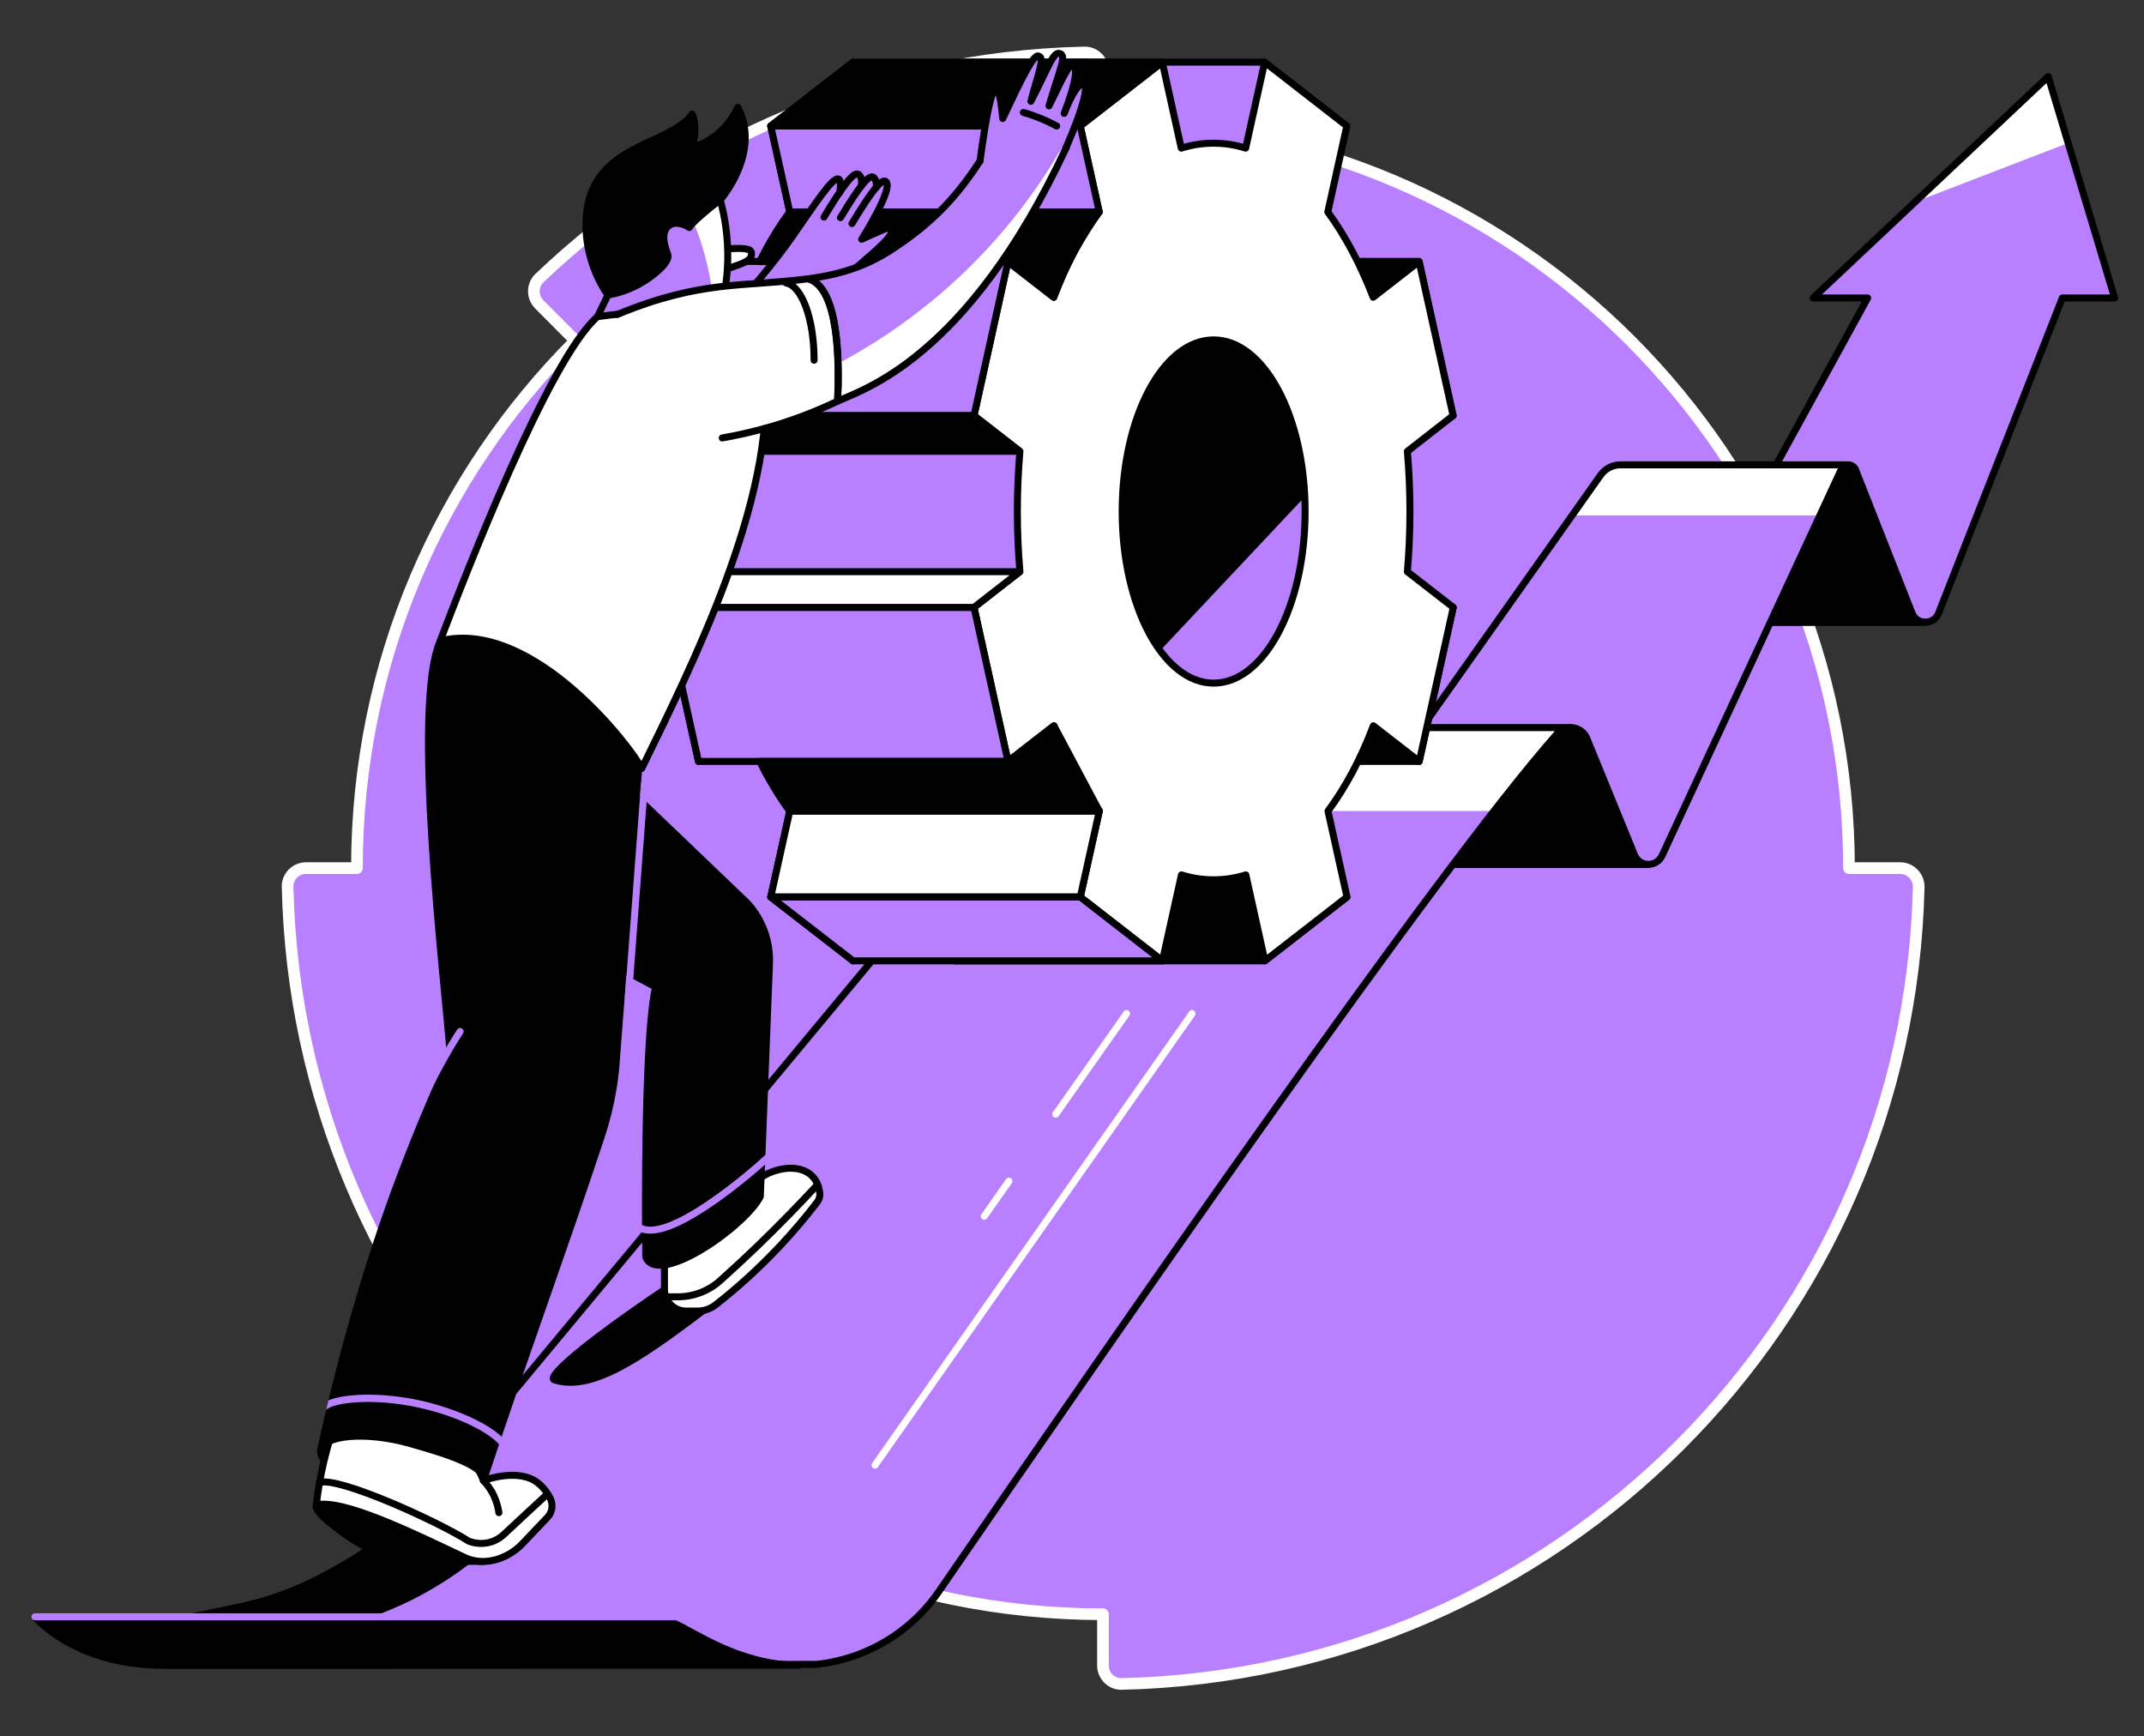
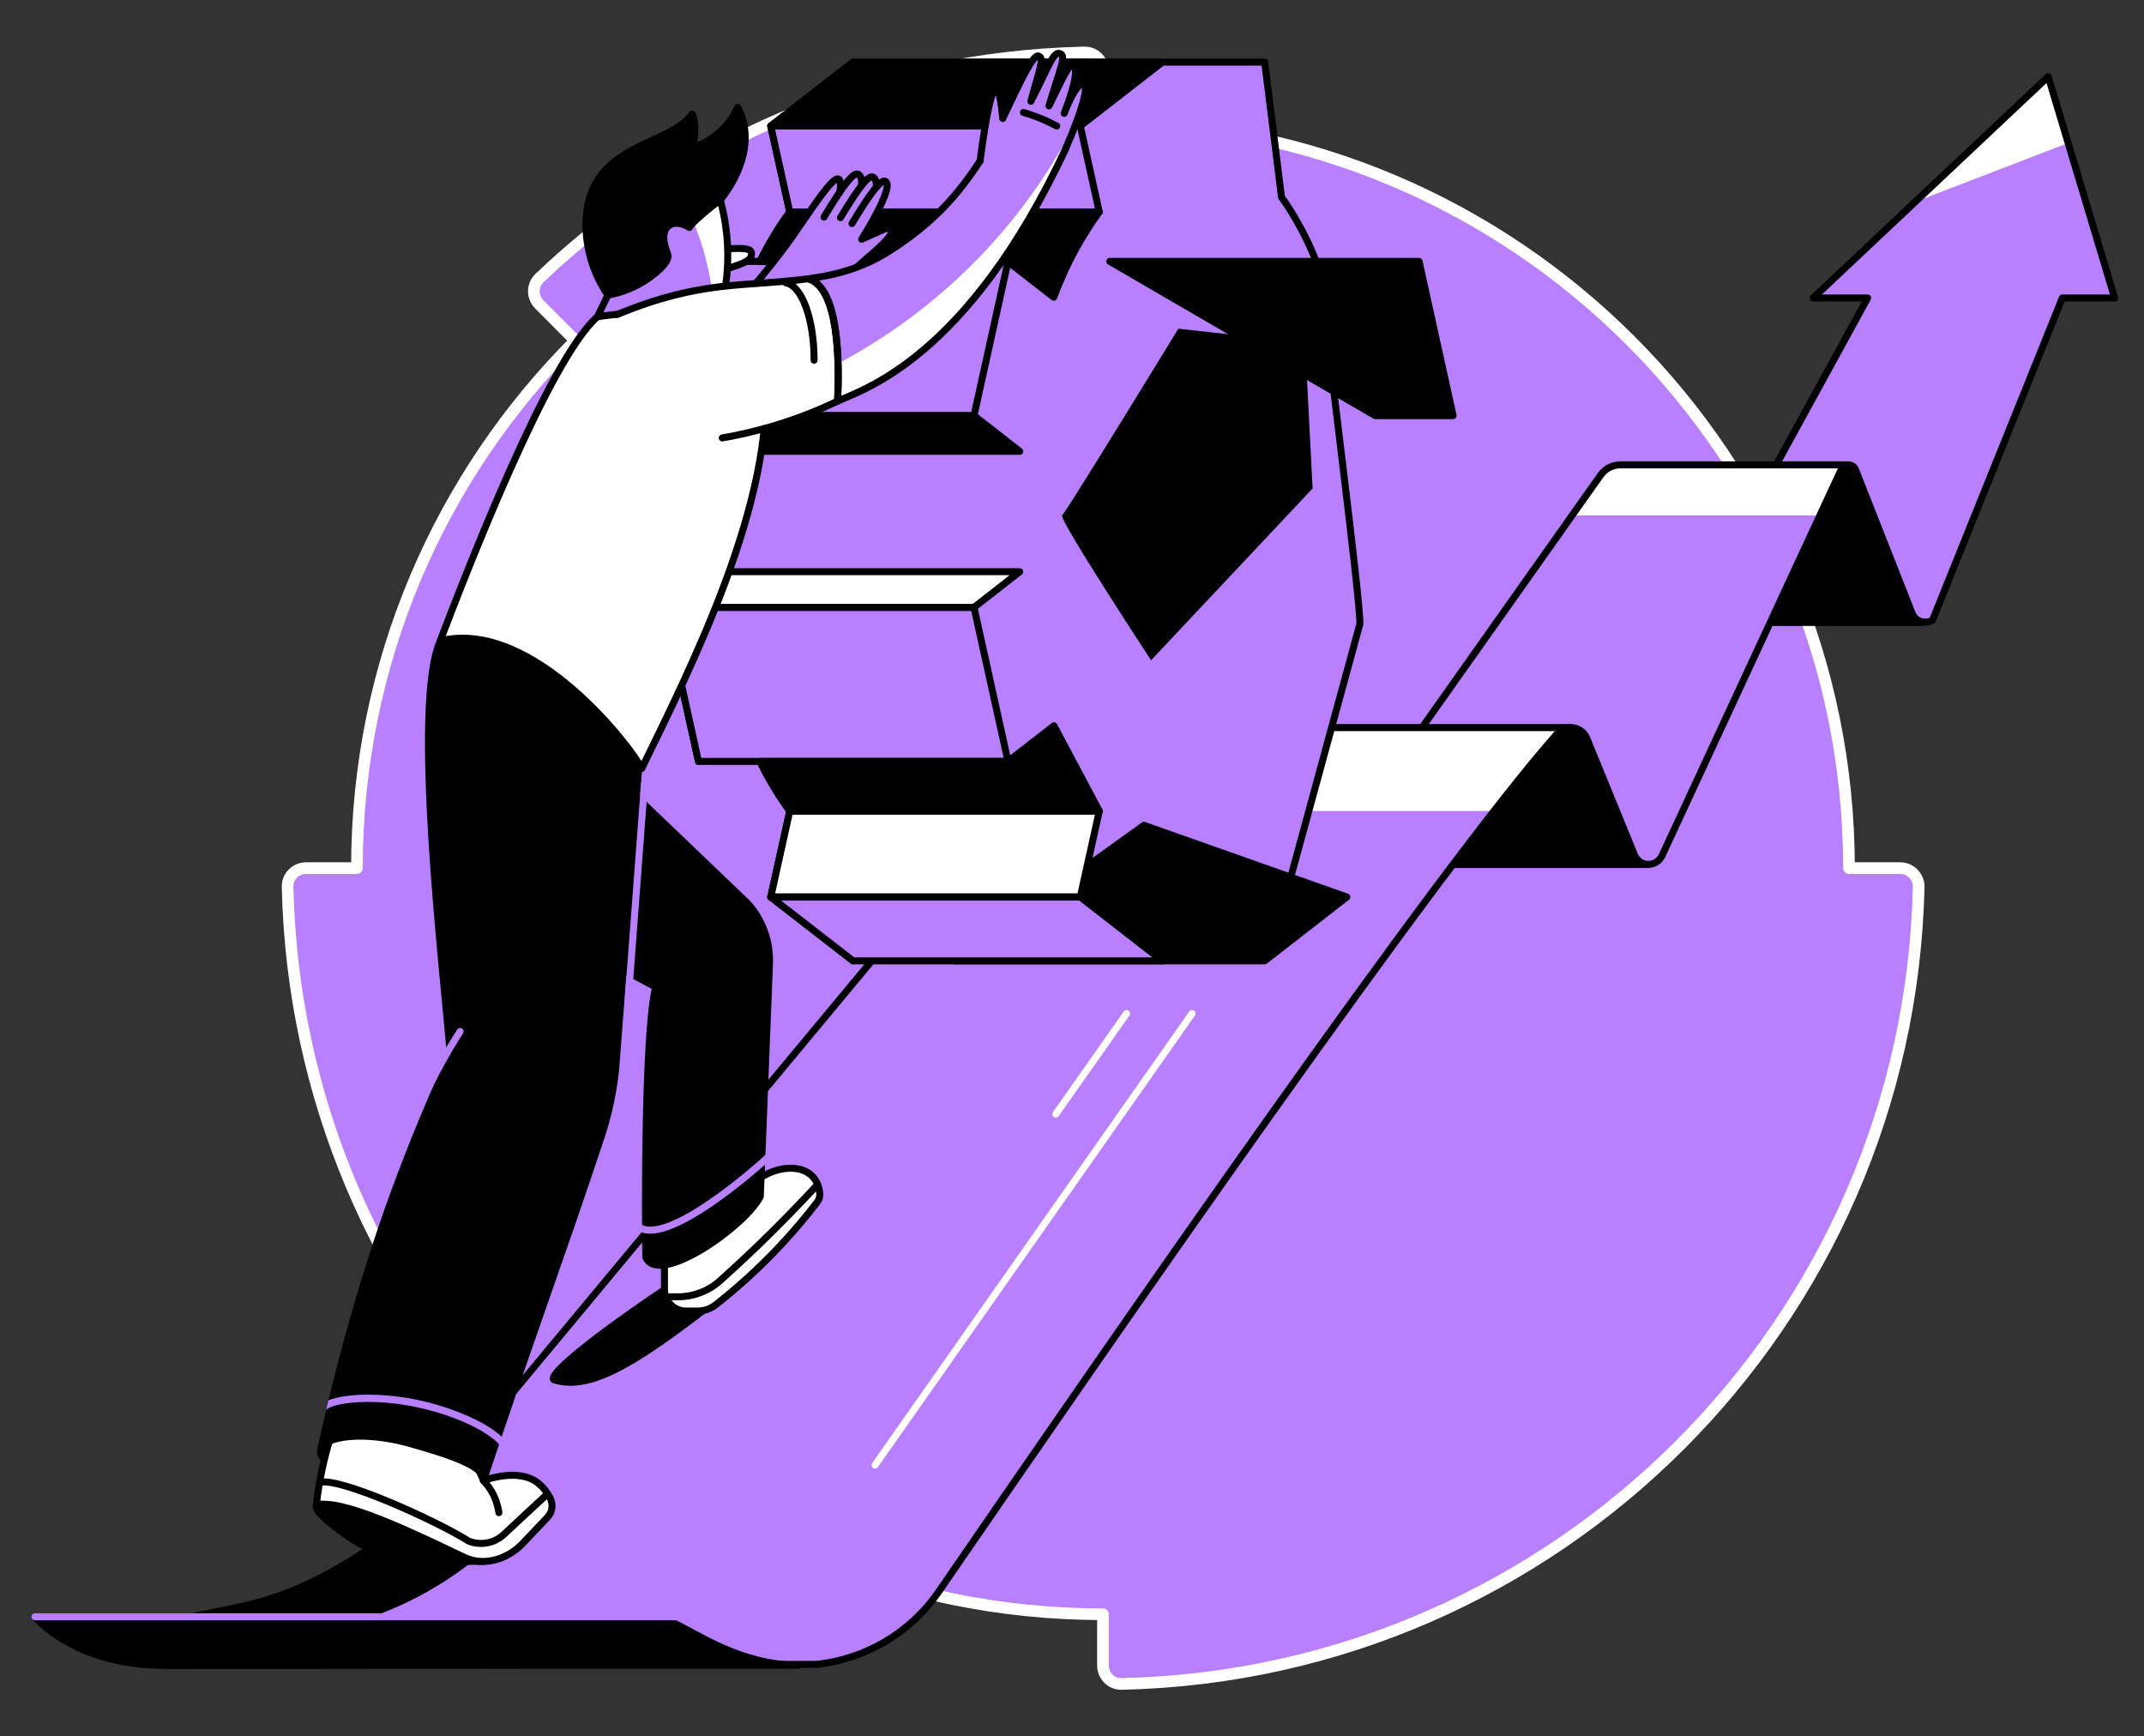
<svg xmlns="http://www.w3.org/2000/svg" width="368" height="298" viewBox="0 0 368 298" fill="none">
  <rect x="0" y="0" width="368" height="298" fill="#333333" stroke="none" />
  <path d="M98.788 239.543C121.961 262.716 153.958 277.035 189.315 277.035V285.827C189.315 287.585 190.759 289.061 192.549 288.998C267.313 287.302 327.633 226.983 329.328 152.219C329.36 150.46 327.915 148.984 326.157 148.984H317.365C317.365 78.271 260.028 20.934 189.315 20.934V12.173C189.315 10.384 187.87 8.939 186.08 9.002C149.876 9.818 117.031 24.419 92.602 47.718C91.314 48.943 91.314 50.984 92.57 52.24L98.756 58.457C75.583 81.631 61.264 113.628 61.264 148.984H52.535C50.777 148.984 49.301 150.429 49.364 152.219C50.18 188.454 64.781 221.299 88.08 245.697C89.305 246.985 91.346 246.985 92.602 245.729L98.788 239.543Z" fill="#B880FF" stroke="white" stroke-width="2" stroke-miterlimit="10" stroke-linecap="round" stroke-linejoin="round" />
  <path d="M362.958 51.141L351.56 13.147L311.21 51.141H320.568L290.078 106.782C303.486 106.782 316.894 106.782 330.302 106.782C330.553 106.782 331.087 106.782 331.683 106.468C332.531 105.966 332.782 105.149 332.845 104.961L353.978 51.141H362.958V51.141Z" fill="#B880FF" />
  <path d="M328.701 34.656L354.983 24.545L351.56 13.178L328.701 34.656Z" fill="white" />
  <path d="M330.302 106.782C329.423 106.719 328.575 106.217 328.198 105.244L318.495 80.626C318.056 79.527 316.517 79.496 316.015 80.563L303.832 106.814C312.655 106.782 321.478 106.782 330.302 106.782Z" fill="black" stroke="black" stroke-width="1.2" stroke-miterlimit="10" stroke-linecap="round" stroke-linejoin="round" />
-   <path d="M362.958 51.141L351.56 13.147L311.21 51.141H320.568L290.078 106.782C303.486 106.782 316.894 106.782 330.302 106.782C330.553 106.782 331.087 106.782 331.683 106.468C332.531 105.966 332.782 105.149 332.845 104.961L353.978 51.141H362.958V51.141Z" stroke="black" stroke-width="1.2" stroke-miterlimit="10" stroke-linecap="round" stroke-linejoin="round" />
+   <path d="M362.958 51.141L351.56 13.147L311.21 51.141H320.568L290.078 106.782C303.486 106.782 316.894 106.782 330.302 106.782C330.553 106.782 331.087 106.782 331.683 106.468L353.978 51.141H362.958V51.141Z" stroke="black" stroke-width="1.2" stroke-miterlimit="10" stroke-linecap="round" stroke-linejoin="round" />
  <path d="M284.08 148.074C284.834 147.697 285.179 147.069 285.274 146.849L316.046 80.532C316.234 80.124 316.58 79.872 316.988 79.778H278.114C276.764 79.778 275.54 80.438 274.755 81.505L227.466 148.356H282.856C283.107 148.356 283.547 148.325 284.08 148.074Z" fill="#B880FF" />
  <path d="M274.755 81.537L269.888 88.445H312.404L316.046 80.563C316.234 80.155 316.58 79.904 316.988 79.809H278.115C276.764 79.778 275.508 80.438 274.755 81.537Z" fill="white" />
  <path d="M284.08 148.074C284.834 147.697 285.179 147.069 285.274 146.849L316.046 80.532C316.234 80.124 316.58 79.872 316.988 79.778H278.114C276.764 79.778 275.54 80.438 274.755 81.505L227.466 148.356H282.856C283.107 148.356 283.547 148.325 284.08 148.074Z" stroke="black" stroke-width="1.2" stroke-miterlimit="10" stroke-linecap="round" stroke-linejoin="round" />
  <path d="M282.856 148.356C281.914 148.325 281.004 147.791 280.564 146.755L272.368 126.722C271.521 124.681 268.82 124.21 267.344 125.874C262.791 131.023 256.637 138.811 249.446 148.356H282.856V148.356Z" fill="black" stroke="black" stroke-width="1.2" stroke-miterlimit="10" stroke-linecap="round" stroke-linejoin="round" />
  <path d="M161.18 273.078C191.858 228.427 246.557 149.33 267.313 125.874C267.878 125.246 268.6 124.932 269.323 124.869H182.909L74.044 255.808C65.504 266.076 53.76 273.141 40.666 275.873L27.635 278.573L28.169 285.795L140.205 285.638C148.432 284.728 156.187 280.363 161.18 273.078Z" fill="#B880FF" />
  <path d="M171.008 139.187H256.448C260.656 133.787 264.361 129.265 267.344 125.874C267.909 125.246 268.632 124.932 269.354 124.869H182.909L171.008 139.187Z" fill="white" />
  <path d="M137.065 285.795H28.137C14.698 285.795 7.727 279.484 6.031 277.537C42.361 277.537 79.414 278.605 115.744 278.605C119.009 279.986 126.922 285.795 137.065 285.795Z" fill="black" stroke="black" stroke-width="1.2" stroke-miterlimit="10" stroke-linecap="round" stroke-linejoin="round" />
  <path d="M161.18 273.078C191.858 228.427 246.557 149.33 267.313 125.874C267.878 125.246 268.6 124.932 269.323 124.869H182.909L74.044 255.808C65.504 266.076 53.76 273.141 40.666 275.873L27.635 278.573L28.169 285.795L140.205 285.638C148.432 284.728 156.187 280.363 161.18 273.078Z" stroke="black" stroke-width="1.2" stroke-miterlimit="10" stroke-linecap="round" stroke-linejoin="round" />
  <path d="M226.964 49.32C226.964 45.803 222.944 37.89 219.961 33.84L217.073 10.666H163.943L160.678 25.424C158.888 24.859 157.035 24.577 155.151 24.577C153.267 24.577 151.446 24.859 149.625 25.424L146.422 10.666L132.292 21.625L135.558 36.383C132.543 40.434 129.905 45.364 127.77 51.016L119.889 44.892L114.048 71.332L121.93 77.455C121.647 80.814 121.49 84.269 121.49 87.785C121.49 91.302 121.647 94.756 121.93 98.116L114.048 104.239L119.889 130.678L127.77 124.555C129.937 130.176 132.574 135.137 135.558 139.188L132.292 153.946L146.422 164.904L149.688 150.146C151.477 150.711 153.33 150.994 155.214 150.994C157.098 150.994 158.919 150.711 160.741 150.146L164.006 164.904L178.105 153.946L219.993 156.238L233.401 107.128C233.683 103.768 226.964 52.837 226.964 49.32Z" fill="#B880FF" stroke="black" stroke-width="1.2" stroke-miterlimit="10" stroke-linecap="round" stroke-linejoin="round" />
  <path d="M225.299 83.829L197.573 113.314C197.573 113.314 181.622 89.01 182.312 88.445C183.003 87.88 202.251 56.416 202.251 56.416L224.012 58.803L225.299 83.829Z" fill="black" />
-   <path d="M243.574 130.678H204.544L229.256 104.239H249.415L243.574 130.678Z" fill="black" stroke="black" stroke-width="1.2" stroke-miterlimit="10" stroke-linecap="round" stroke-linejoin="round" />
  <path d="M243.574 44.861H190.477L236.038 71.332H249.415L243.574 44.861Z" fill="black" stroke="black" stroke-width="1.2" stroke-miterlimit="10" stroke-linecap="round" stroke-linejoin="round" />
  <path d="M217.073 164.904H163.943L196.348 141.637L231.171 153.946L217.073 164.904Z" fill="black" stroke="black" stroke-width="1.2" stroke-miterlimit="10" stroke-linecap="round" stroke-linejoin="round" />
-   <path d="M242.005 87.785C242.005 84.269 241.848 80.814 241.565 77.455L249.415 71.332L243.575 44.892L235.693 51.016C233.526 45.395 230.889 40.434 227.906 36.383L231.171 21.625L217.073 10.666L213.807 25.424C212.017 24.859 210.165 24.577 208.281 24.577C206.397 24.577 204.575 24.859 202.754 25.424L199.489 10.666L185.39 21.625L188.656 36.383C185.641 40.434 183.003 45.364 180.868 51.016L172.987 44.892L167.178 71.332L175.059 77.455C174.777 80.814 174.62 84.269 174.62 87.785C174.62 91.302 174.777 94.756 175.059 98.116L167.178 104.239L173.018 130.678L180.9 124.555C183.066 130.176 185.704 135.137 188.687 139.188L185.421 153.946L199.52 164.904L202.786 150.146C204.575 150.711 206.428 150.994 208.312 150.994C210.196 150.994 212.017 150.711 213.839 150.146L217.104 164.904L231.203 153.946L227.937 139.188C230.952 135.137 233.589 130.207 235.725 124.555L243.606 130.678L249.446 104.239L241.565 98.116C241.848 94.756 242.005 91.302 242.005 87.785ZM208.312 117.239C199.646 117.239 192.612 104.051 192.612 87.785C192.612 71.52 199.646 58.332 208.312 58.332C216.979 58.332 224.012 71.52 224.012 87.785C224.012 104.051 216.979 117.239 208.312 117.239Z" fill="white" stroke="black" stroke-width="1.2" stroke-miterlimit="10" stroke-linecap="round" stroke-linejoin="round" />
  <path d="M119.889 44.861H173.018L167.178 71.332H114.048L119.889 44.861Z" fill="#B880FF" stroke="black" stroke-width="1.2" stroke-miterlimit="10" stroke-linecap="round" stroke-linejoin="round" />
  <path d="M132.292 21.625H185.421L188.687 36.383H135.558L132.292 21.625Z" fill="#B880FF" stroke="black" stroke-width="1.2" stroke-miterlimit="10" stroke-linecap="round" stroke-linejoin="round" />
  <path d="M146.422 10.666H199.52L185.421 21.625H132.292L146.422 10.666Z" fill="black" stroke="black" stroke-width="1.2" stroke-miterlimit="10" stroke-linecap="round" stroke-linejoin="round" />
  <path d="M121.93 77.455H175.028L167.178 71.332H114.048L121.93 77.455Z" fill="black" stroke="black" stroke-width="1.2" stroke-miterlimit="10" stroke-linecap="round" stroke-linejoin="round" />
  <path d="M114.048 104.239H167.178L173.018 130.678H119.889L114.048 104.239Z" fill="#B880FF" stroke="black" stroke-width="1.2" stroke-miterlimit="10" stroke-linecap="round" stroke-linejoin="round" />
  <path d="M121.93 98.116H175.028L167.178 104.239H114.048L121.93 98.116Z" fill="white" stroke="black" stroke-width="1.2" stroke-miterlimit="10" stroke-linecap="round" stroke-linejoin="round" />
  <path d="M132.292 153.946H185.421L188.687 139.188H135.558L132.292 153.946Z" fill="white" stroke="black" stroke-width="1.2" stroke-miterlimit="10" stroke-linecap="round" stroke-linejoin="round" />
  <path d="M146.422 164.904H199.52L185.421 153.946H132.292L146.422 164.904Z" fill="#B880FF" stroke="black" stroke-width="1.2" stroke-miterlimit="10" stroke-linecap="round" stroke-linejoin="round" />
  <path d="M135.557 36.383C134.772 37.451 133.987 38.581 133.202 39.869C132.103 41.627 131.193 43.323 130.408 44.893C144.601 44.893 158.794 44.893 172.986 44.893L180.868 51.016C181.81 48.504 183.035 45.646 184.699 42.632C186.018 40.277 187.368 38.173 188.655 36.383C170.977 36.383 153.267 36.383 135.557 36.383Z" fill="black" stroke="black" stroke-width="1.2" stroke-miterlimit="10" stroke-linecap="round" stroke-linejoin="round" />
  <path d="M135.558 139.188H188.687L180.9 124.555L173.018 130.678H130.439C131.099 132.06 131.884 133.536 132.826 135.043C133.736 136.581 134.647 137.963 135.558 139.188Z" fill="black" stroke="black" stroke-width="1.2" stroke-miterlimit="10" stroke-linecap="round" stroke-linejoin="round" />
  <path d="M204.607 173.948L150.19 251.443" stroke="white" stroke-width="1.2" stroke-miterlimit="10" stroke-linecap="round" stroke-linejoin="round" />
-   <path d="M173.175 202.71L168.936 208.739" stroke="white" stroke-width="1.2" stroke-miterlimit="10" stroke-linecap="round" stroke-linejoin="round" />
  <path d="M193.365 173.948L181.213 191.218" stroke="white" stroke-width="1.2" stroke-miterlimit="10" stroke-linecap="round" stroke-linejoin="round" />
  <path d="M144.13 33.055C144.287 32.081 144.381 30.92 143.941 30.731C142.905 30.26 139.702 35.316 135.746 40.968C132.92 44.987 128.178 50.639 126.043 52.68L140.77 54.438C142.842 51.581 144.883 48.724 146.956 45.898C150.692 42.632 153.612 40.34 153.016 39.178C152.765 38.707 150.786 39.743 147.898 41.031C147.898 41.031 153.644 31.987 151.98 31.077C151.257 30.668 149.562 32.741 146.233 38.33" fill="#B880FF" />
  <path d="M141.429 37.262C144.789 31.642 146.516 29.538 147.27 29.883C147.521 30.009 148.023 30.354 147.866 31.862" fill="#B880FF" />
  <path d="M144.255 37.356C147.583 31.83 149.091 30.072 149.844 30.386C150.095 30.511 150.566 31.076 150.378 32.175L150.033 34.373L147.364 38.393" fill="#B880FF" />
  <path d="M147.866 31.862L147.489 39.68L141.429 39.178L144.506 33.84L147.866 31.862Z" fill="#B880FF" />
  <path d="M126.043 52.68C128.178 50.639 132.92 44.987 135.746 40.968C139.702 35.316 142.905 30.26 143.941 30.731C144.381 30.92 144.287 32.081 144.13 33.055" stroke="black" stroke-width="1.2" stroke-miterlimit="10" stroke-linecap="round" stroke-linejoin="round" />
  <path d="M141.429 37.262C144.789 31.642 146.516 29.538 147.27 29.883C147.521 30.009 148.023 30.354 147.866 31.862" stroke="black" stroke-width="1.2" stroke-miterlimit="10" stroke-linecap="round" stroke-linejoin="round" />
  <path d="M144.255 37.356C147.583 31.83 149.091 30.072 149.844 30.386C150.095 30.511 150.566 31.076 150.378 32.175" stroke="black" stroke-width="1.2" stroke-miterlimit="10" stroke-linecap="round" stroke-linejoin="round" />
  <path d="M146.233 38.361C149.593 32.772 151.289 30.731 151.979 31.108C153.644 32.019 147.897 41.062 147.897 41.062C150.818 39.774 152.796 38.707 153.016 39.209C153.581 40.371 150.692 42.663 146.955 45.929C144.883 48.786 142.842 51.644 140.77 54.47" stroke="black" stroke-width="1.2" stroke-miterlimit="10" stroke-linecap="round" stroke-linejoin="round" />
  <path d="M114.048 221.331C99.164 231.379 93.857 236.403 95.145 236.811C101.707 238.883 110.154 233.106 123.813 222.524" fill="black" />
  <path d="M114.048 221.331C99.164 231.379 93.857 236.403 95.145 236.811C101.707 238.883 110.154 233.106 123.813 222.524" stroke="black" stroke-width="1.2" stroke-miterlimit="10" stroke-linecap="round" stroke-linejoin="round" />
  <path d="M83.37 255.023C82.868 257.378 76.085 257.881 68.266 256.154C60.448 254.427 54.513 251.13 55.047 248.806C55.549 246.451 62.332 245.948 70.151 247.675C77.969 249.402 83.904 252.7 83.37 255.023Z" fill="black" stroke="black" stroke-width="1.2" stroke-miterlimit="10" stroke-linecap="round" stroke-linejoin="round" />
  <path d="M60.605 255.683L54.293 258.257C53.853 259.262 56.774 261.649 59.945 263.815C63.964 266.516 68.674 267.96 73.51 267.96H82.962L60.605 255.683Z" fill="black" stroke="black" stroke-width="1.2" stroke-miterlimit="10" stroke-linecap="round" stroke-linejoin="round" />
  <path d="M57.841 243.405C57.025 245.572 56.24 248.052 55.58 250.847C54.952 253.547 54.544 256.028 54.293 258.257C58.94 257.315 70.056 262.685 79.696 267.269C83.056 268.871 87.106 267.615 89.681 264.914C91.094 263.407 92.538 261.931 93.951 260.424C94.799 259.545 94.988 258.257 94.454 257.158C94.014 256.279 93.355 255.337 92.35 254.521C89.084 251.883 83.37 253.956 82.993 254.081C82.396 252.825 81.36 250.313 80.763 249.057L57.841 243.405Z" fill="white" stroke="black" stroke-width="1.2" stroke-miterlimit="10" stroke-linecap="round" stroke-linejoin="round" />
  <path d="M54.827 254.426C58.156 253.359 75.332 261.209 80.418 264.475C80.889 264.663 82.114 265.071 83.621 264.789C84.689 264.6 85.662 264.098 86.479 263.344C88.959 261.021 91.471 258.697 93.952 256.405" stroke="black" stroke-width="1.2" stroke-miterlimit="10" stroke-linecap="round" stroke-linejoin="round" />
  <path d="M85.631 259.608C85.537 258.885 85.285 257.818 84.752 256.656C84.186 255.494 83.496 254.646 82.993 254.113" stroke="black" stroke-width="1.2" stroke-miterlimit="10" stroke-linecap="round" stroke-linejoin="round" />
  <path d="M114.048 215.176V221.299C114.048 223.34 115.712 225.004 117.753 225.004H119.7C120.862 225.004 121.961 224.628 122.871 223.905C126.325 221.205 130.031 217.908 133.767 213.951C136.216 211.345 138.352 208.802 140.236 206.353C140.581 205.913 140.769 205.348 140.707 204.783C140.047 199.131 133.265 199.759 129.779 202.679C124.536 206.886 119.292 211.031 114.048 215.176Z" fill="white" stroke="black" stroke-width="1.2" stroke-miterlimit="10" stroke-linecap="round" stroke-linejoin="round" />
  <path d="M140.33 203.307C137.158 206.729 133.704 210.278 129.999 213.857C127.832 215.93 125.697 217.908 123.562 219.823C121.584 221.582 119.009 222.555 116.371 222.555H114.707" stroke="black" stroke-width="1.2" stroke-miterlimit="10" stroke-linecap="round" stroke-linejoin="round" />
  <path d="M105.727 133.41L128.303 155.013C130.878 157.839 132.229 161.576 132.072 165.407L130.502 205.348C127.958 210.403 113.074 220.891 110.845 215.773C110.719 208.048 110.625 177.056 112.541 169.395C106.323 166.066 100.106 162.769 93.857 159.441L105.727 133.41Z" fill="black" stroke="black" stroke-width="1.2" stroke-miterlimit="10" stroke-linecap="round" stroke-linejoin="round" />
  <path d="M94.454 106.782L80.764 107.662L75.583 109.954C70.559 120.975 76.273 167.825 77.31 181.327C73.981 188.517 70.747 196.273 67.67 204.657C62.206 219.541 57.747 236.214 55.047 248.806C55.549 246.451 62.426 245.54 70.15 247.675C77.121 249.622 83.496 251.757 82.962 254.081C89.619 233.891 96.558 215.113 103.215 195.017C104.439 191.312 105.256 187.45 105.664 183.587L109.683 131.149L94.454 106.782Z" fill="black" stroke="black" stroke-width="1.2" stroke-miterlimit="10" stroke-linecap="round" stroke-linejoin="round" />
  <path d="M78.974 177.025C78 178.532 77.027 180.134 76.054 181.892C75.174 183.462 74.358 185.001 73.636 186.476" stroke="#B880FF" stroke-width="1.2" stroke-miterlimit="10" stroke-linecap="round" stroke-linejoin="round" />
  <path d="M156.407 61.158C158.982 58.929 161.588 56.668 164.163 54.438C175.498 43.134 180.365 30.951 182.281 25.362C177.602 26.115 172.892 26.869 168.182 27.622C164.414 33.4 160.3 38.142 152.796 42.977C148.18 45.96 143.533 47.185 138.729 47.844C144.004 49.383 144.067 62.131 143.753 68.851C147.835 66.904 152.105 64.392 156.407 61.158Z" fill="#B880FF" />
  <path d="M162.656 49.351C155.936 55.286 149.342 59.494 143.815 62.414C143.878 64.769 143.815 67.03 143.721 68.82C147.772 66.873 152.074 64.361 156.376 61.127C158.95 58.897 161.557 56.636 164.131 54.407C175.467 43.103 180.334 30.919 182.249 25.33C178.513 31.861 172.327 40.779 162.656 49.351Z" fill="white" />
  <path d="M178.105 30.668C178.293 30.417 182.281 25.362 182.281 25.362C185.327 18.391 186.802 14.717 186.017 14.403C185.232 14.152 183.976 15.942 182.626 19.458C184.856 13.681 184.918 11.294 184.102 11.2C183.505 11.075 182.846 12.331 180.02 18.171C181.904 11.703 183.097 9.505 181.904 9.191C180.836 8.688 180.177 11.043 176.911 17.386C178.073 12.802 179.392 9.881 178.262 9.63C177.163 9.128 175.373 13.367 172.076 20.338C171.762 16.978 171.385 15.282 170.945 15.251C170.223 15.219 169.281 19.333 168.182 27.622C168.465 29.192 168.779 30.762 169.061 32.364L178.105 30.668Z" fill="#B880FF" />
  <path d="M182.972 25.362C186.018 18.391 186.803 14.717 186.049 14.403C185.264 14.152 184.008 15.941 182.658 19.458C184.887 13.681 184.95 11.294 184.134 11.2C183.537 11.075 182.878 12.331 180.052 18.171C181.936 11.703 183.098 9.599 181.936 9.19C180.774 8.814 180.209 11.043 176.943 17.386C178.105 12.802 179.392 9.913 178.293 9.63C177.414 9.19 175.405 13.367 172.107 20.337C171.793 16.978 171.417 15.282 170.977 15.251C170.255 15.219 169.313 19.333 168.214 27.622" stroke="black" stroke-width="1.2" stroke-miterlimit="10" stroke-linecap="round" stroke-linejoin="round" />
  <path d="M175.656 19.301C176.566 19.552 177.571 19.898 178.639 20.337C179.644 20.746 180.554 21.185 181.371 21.625" stroke="black" stroke-width="1.2" stroke-miterlimit="10" stroke-linecap="round" stroke-linejoin="round" />
  <path d="M123.405 33.526C124.127 35.975 124.849 39.303 124.912 43.291C125.006 49.069 123.688 53.716 122.589 56.668C117.816 56.102 113.043 55.537 108.27 54.972L102.555 54.344L104.753 49.76L108.584 35.755L123.405 33.526Z" fill="#B880FF" />
  <path d="M124.912 42.694C127.424 42.569 128.994 42.569 128.994 43.479C128.994 44.704 127.958 45.081 124.881 46.117" fill="white" />
  <path d="M124.912 42.694C127.424 42.569 128.994 42.569 128.994 43.479C128.994 44.704 127.958 45.081 124.881 46.117" stroke="black" stroke-width="1.2" stroke-miterlimit="10" stroke-linecap="round" stroke-linejoin="round" />
  <path d="M124.944 43.291C124.881 39.303 124.159 35.975 123.436 33.526L118.255 34.311V36.383C119.26 38.518 120.265 41.093 121.05 44.076C122.369 48.975 122.651 53.339 122.62 56.668C123.719 53.716 125.038 49.069 124.944 43.291Z" fill="white" />
  <path d="M123.405 33.526C124.127 35.975 124.849 39.303 124.912 43.291C125.006 49.069 123.688 53.716 122.589 56.668C117.816 56.102 113.043 55.537 108.27 54.972L102.555 54.344L104.753 49.76L108.584 35.755L123.405 33.526Z" stroke="black" stroke-width="1.2" stroke-miterlimit="10" stroke-linecap="round" stroke-linejoin="round" />
  <path d="M114.613 43.668C115.116 45.112 111.724 47.53 110.625 48.221C108.145 49.791 105.79 50.388 104.345 50.639C102.901 48.629 100.577 44.233 100.577 38.612C100.546 24.514 114.77 25.33 118.789 19.584C119.7 21.593 119.103 24.577 118.789 25.33C119.857 25.016 121.835 24.263 123.719 22.504C125.321 20.997 126.2 19.395 126.639 18.422C130.439 25.676 124.598 33.149 123.656 34.279C121.584 35.818 118.601 38.361 118.318 39.052C117.188 38.298 115.869 38.11 115.084 38.55C113.2 39.649 114.079 42.192 114.613 43.668Z" fill="black" stroke="black" stroke-width="1.2" stroke-miterlimit="10" stroke-linecap="round" stroke-linejoin="round" />
  <path d="M131.287 64.172C133.171 85.807 118.444 114.884 110.154 131.871C108.522 128.512 91.503 106.06 75.551 109.985C79.79 98.87 94.172 61.629 102.555 54.344C104.314 54.124 105.539 53.967 107.046 53.81" fill="white" />
  <path d="M131.287 64.172C133.171 85.807 118.444 114.884 110.154 131.871C108.522 128.512 91.503 106.06 75.551 109.985C79.79 98.87 94.172 61.629 102.555 54.344C104.314 54.124 105.539 53.967 107.046 53.81" stroke="black" stroke-width="1.2" stroke-miterlimit="10" stroke-linecap="round" stroke-linejoin="round" />
  <path d="M138.729 47.844C127.707 49.289 115.964 47.562 102.556 56.448L123.971 75.162C128.304 74.409 135.557 72.776 143.753 68.851C144.067 62.131 144.004 49.383 138.729 47.844Z" fill="white" />
  <path d="M123.97 75.162C128.304 74.409 135.557 72.776 143.753 68.851C144.067 62.131 144.004 49.383 138.728 47.844C127.707 49.289 120.422 47.97 105.884 53.999" stroke="black" stroke-width="1.2" stroke-miterlimit="10" stroke-linecap="round" stroke-linejoin="round" />
  <path d="M134.929 48.566C137.63 49.037 139.733 54.752 139.733 61.817" stroke="black" stroke-width="1.2" stroke-miterlimit="10" stroke-linecap="round" stroke-linejoin="round" />
  <path d="M168.213 27.622C164.445 33.4 160.332 38.142 152.827 42.977C148.211 45.96 143.564 47.185 138.76 47.844C144.035 49.383 144.098 62.131 143.784 68.851C147.834 66.904 165.952 61.817 183.003 25.362" stroke="black" stroke-width="1.2" stroke-miterlimit="10" stroke-linecap="round" stroke-linejoin="round" />
  <path d="M107.862 171.059L110.626 134.478" stroke="#B880FF" stroke-width="1.2" stroke-miterlimit="10" stroke-linecap="round" stroke-linejoin="round" />
  <path d="M109.652 210.592C114.519 213.889 129.434 200.858 132.072 198.377" stroke="#B880FF" stroke-width="1.2" stroke-miterlimit="10" stroke-linecap="round" stroke-linejoin="round" />
  <path d="M75.645 267.018L80.136 267.96C77.561 269.938 74.232 272.168 70.15 274.177C65.692 276.375 61.547 277.725 58.187 278.573C47.982 278.573 37.808 278.573 27.603 278.573C33.475 278.071 41.576 276.689 50.431 272.921C55.644 270.692 59.945 268.148 63.399 265.762C67.481 266.17 71.563 266.61 75.645 267.018Z" fill="black" stroke="black" stroke-width="1.2" stroke-miterlimit="10" stroke-linecap="round" stroke-linejoin="round" />
  <path d="M72.16 240.359C65.943 238.978 59.443 239.072 56.366 240.328L55.989 241.929C57.245 240.767 63.745 239.794 71.909 241.584C80.795 243.531 86.447 247.55 86.133 248.963C86.07 249.308 86.259 249.622 86.604 249.685C86.635 249.685 86.698 249.685 86.73 249.685C87.012 249.685 87.263 249.497 87.326 249.214C87.986 246.2 79.853 242.055 72.16 240.359Z" fill="#B880FF" />
  <path d="M6 277.474H120.894" stroke="#B880FF" stroke-width="1.2" stroke-miterlimit="10" stroke-linecap="round" stroke-linejoin="round" />
</svg>